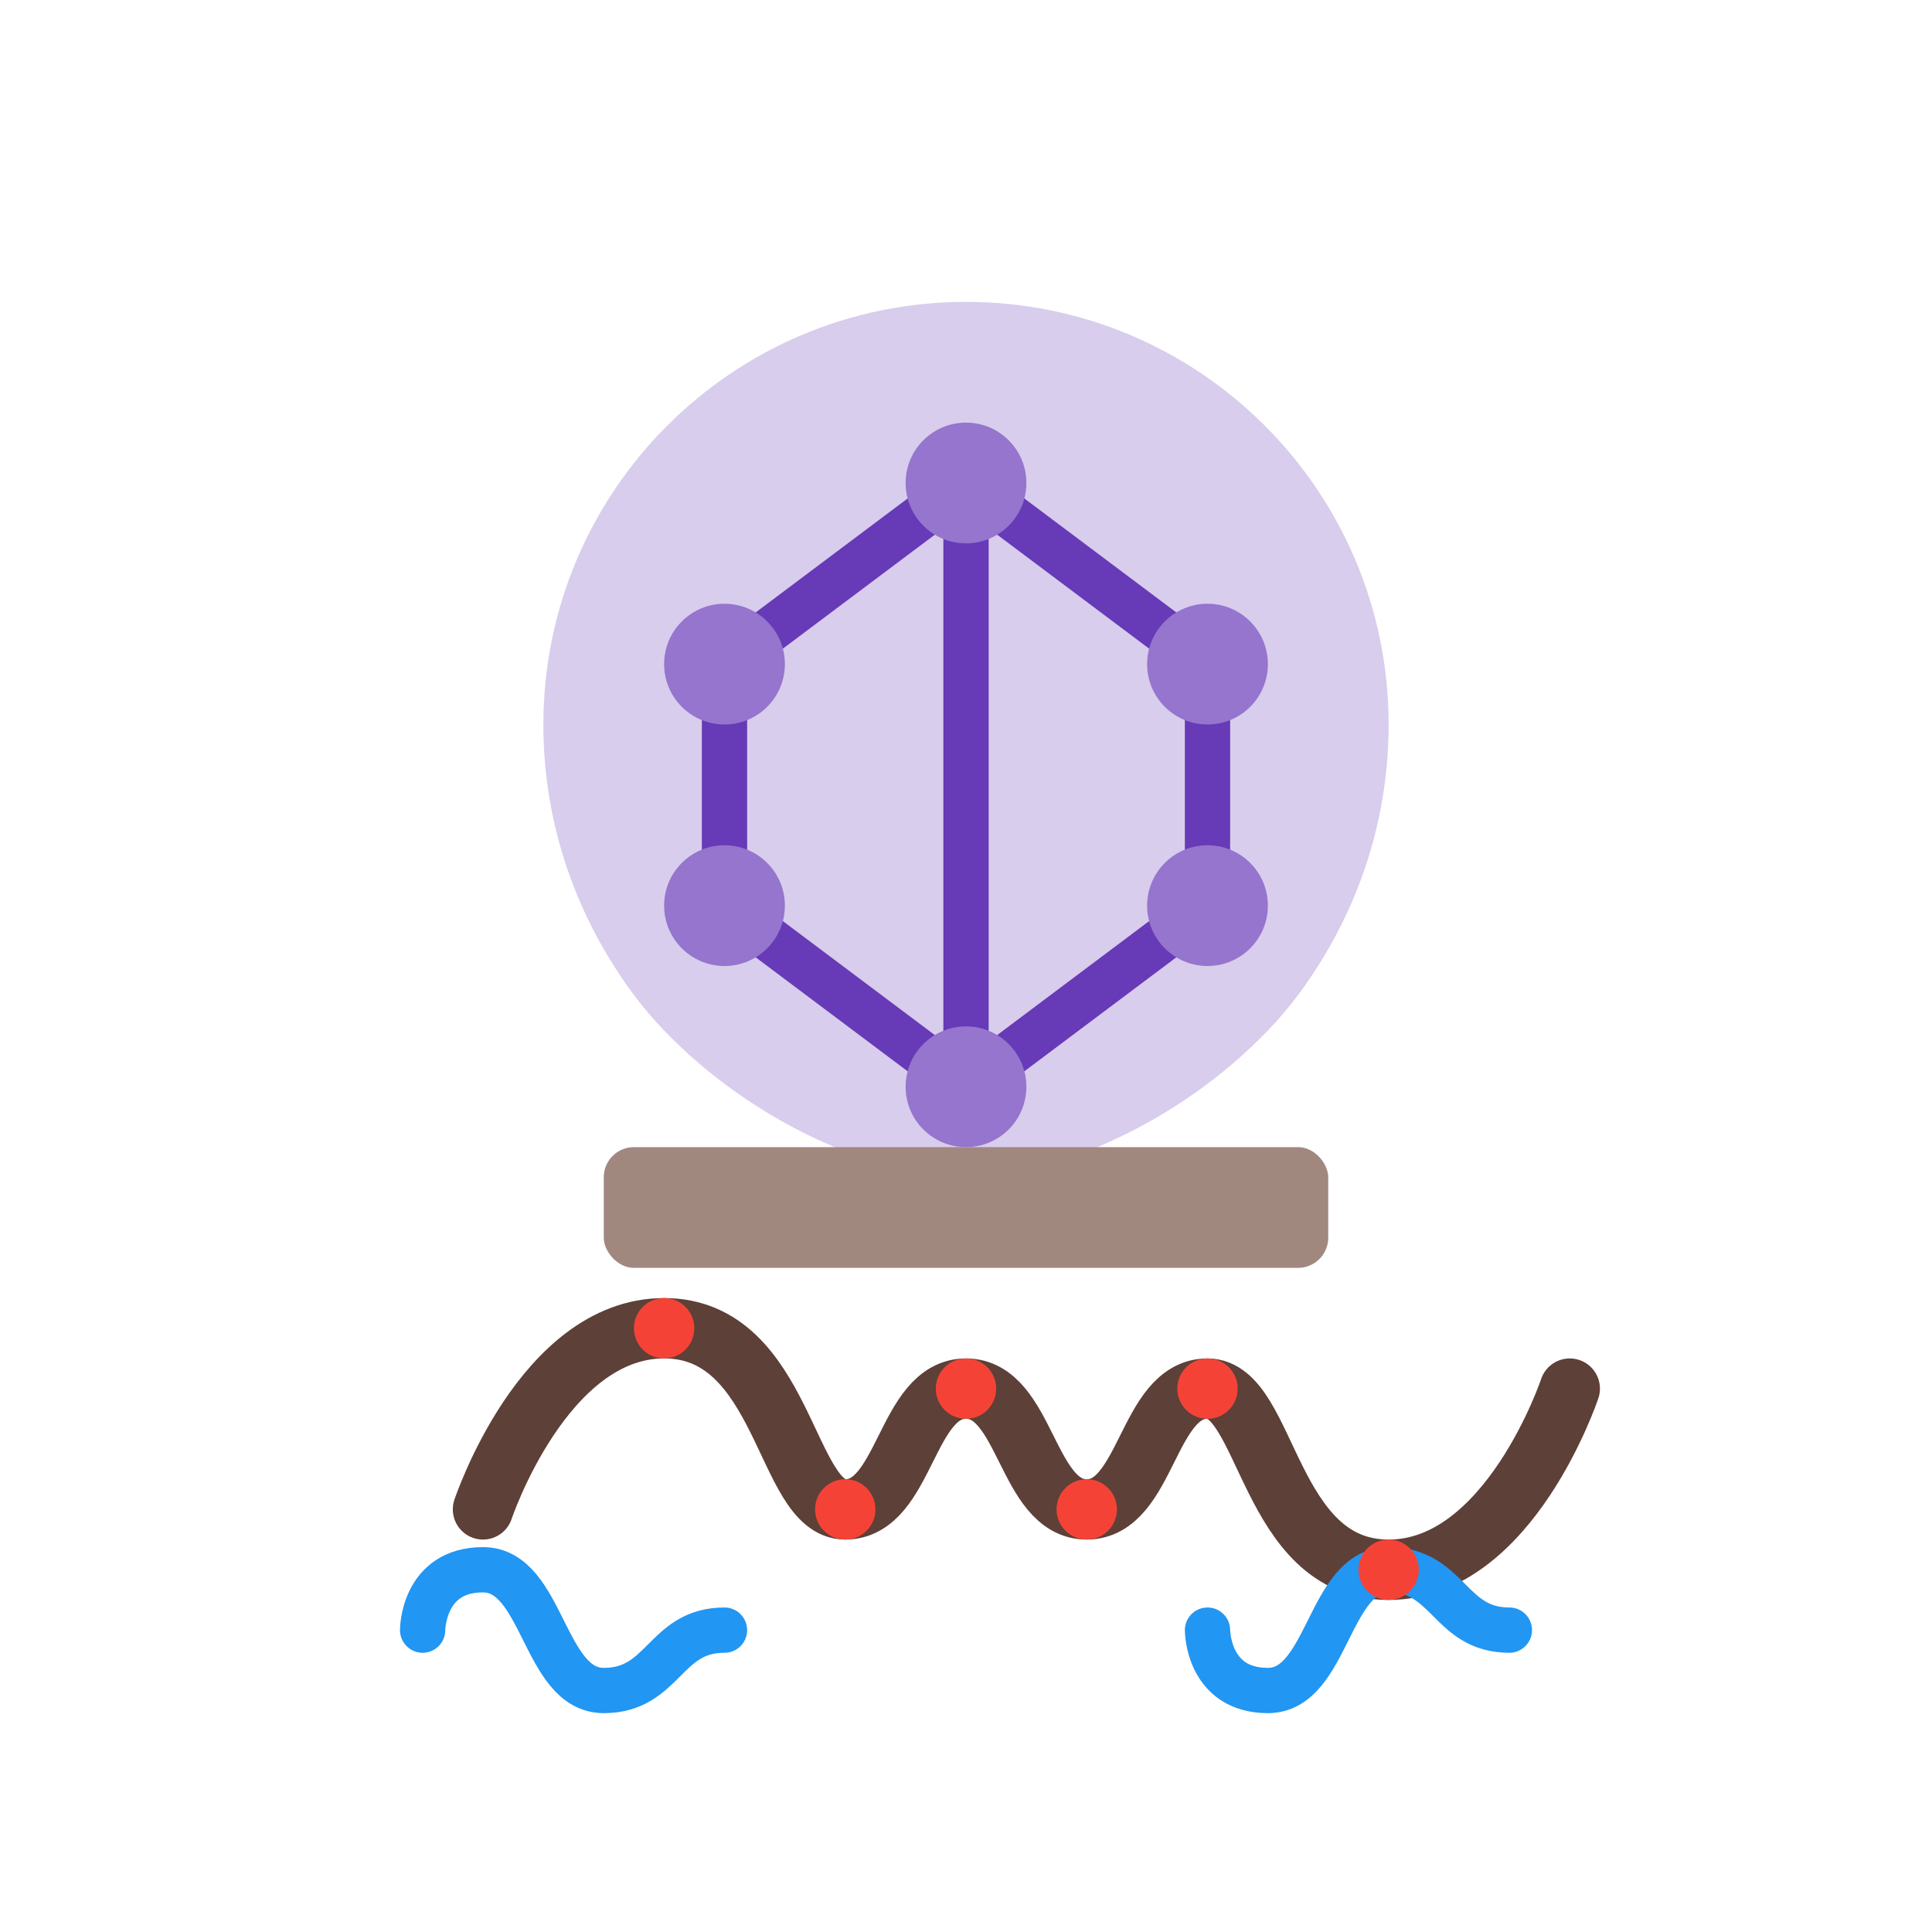
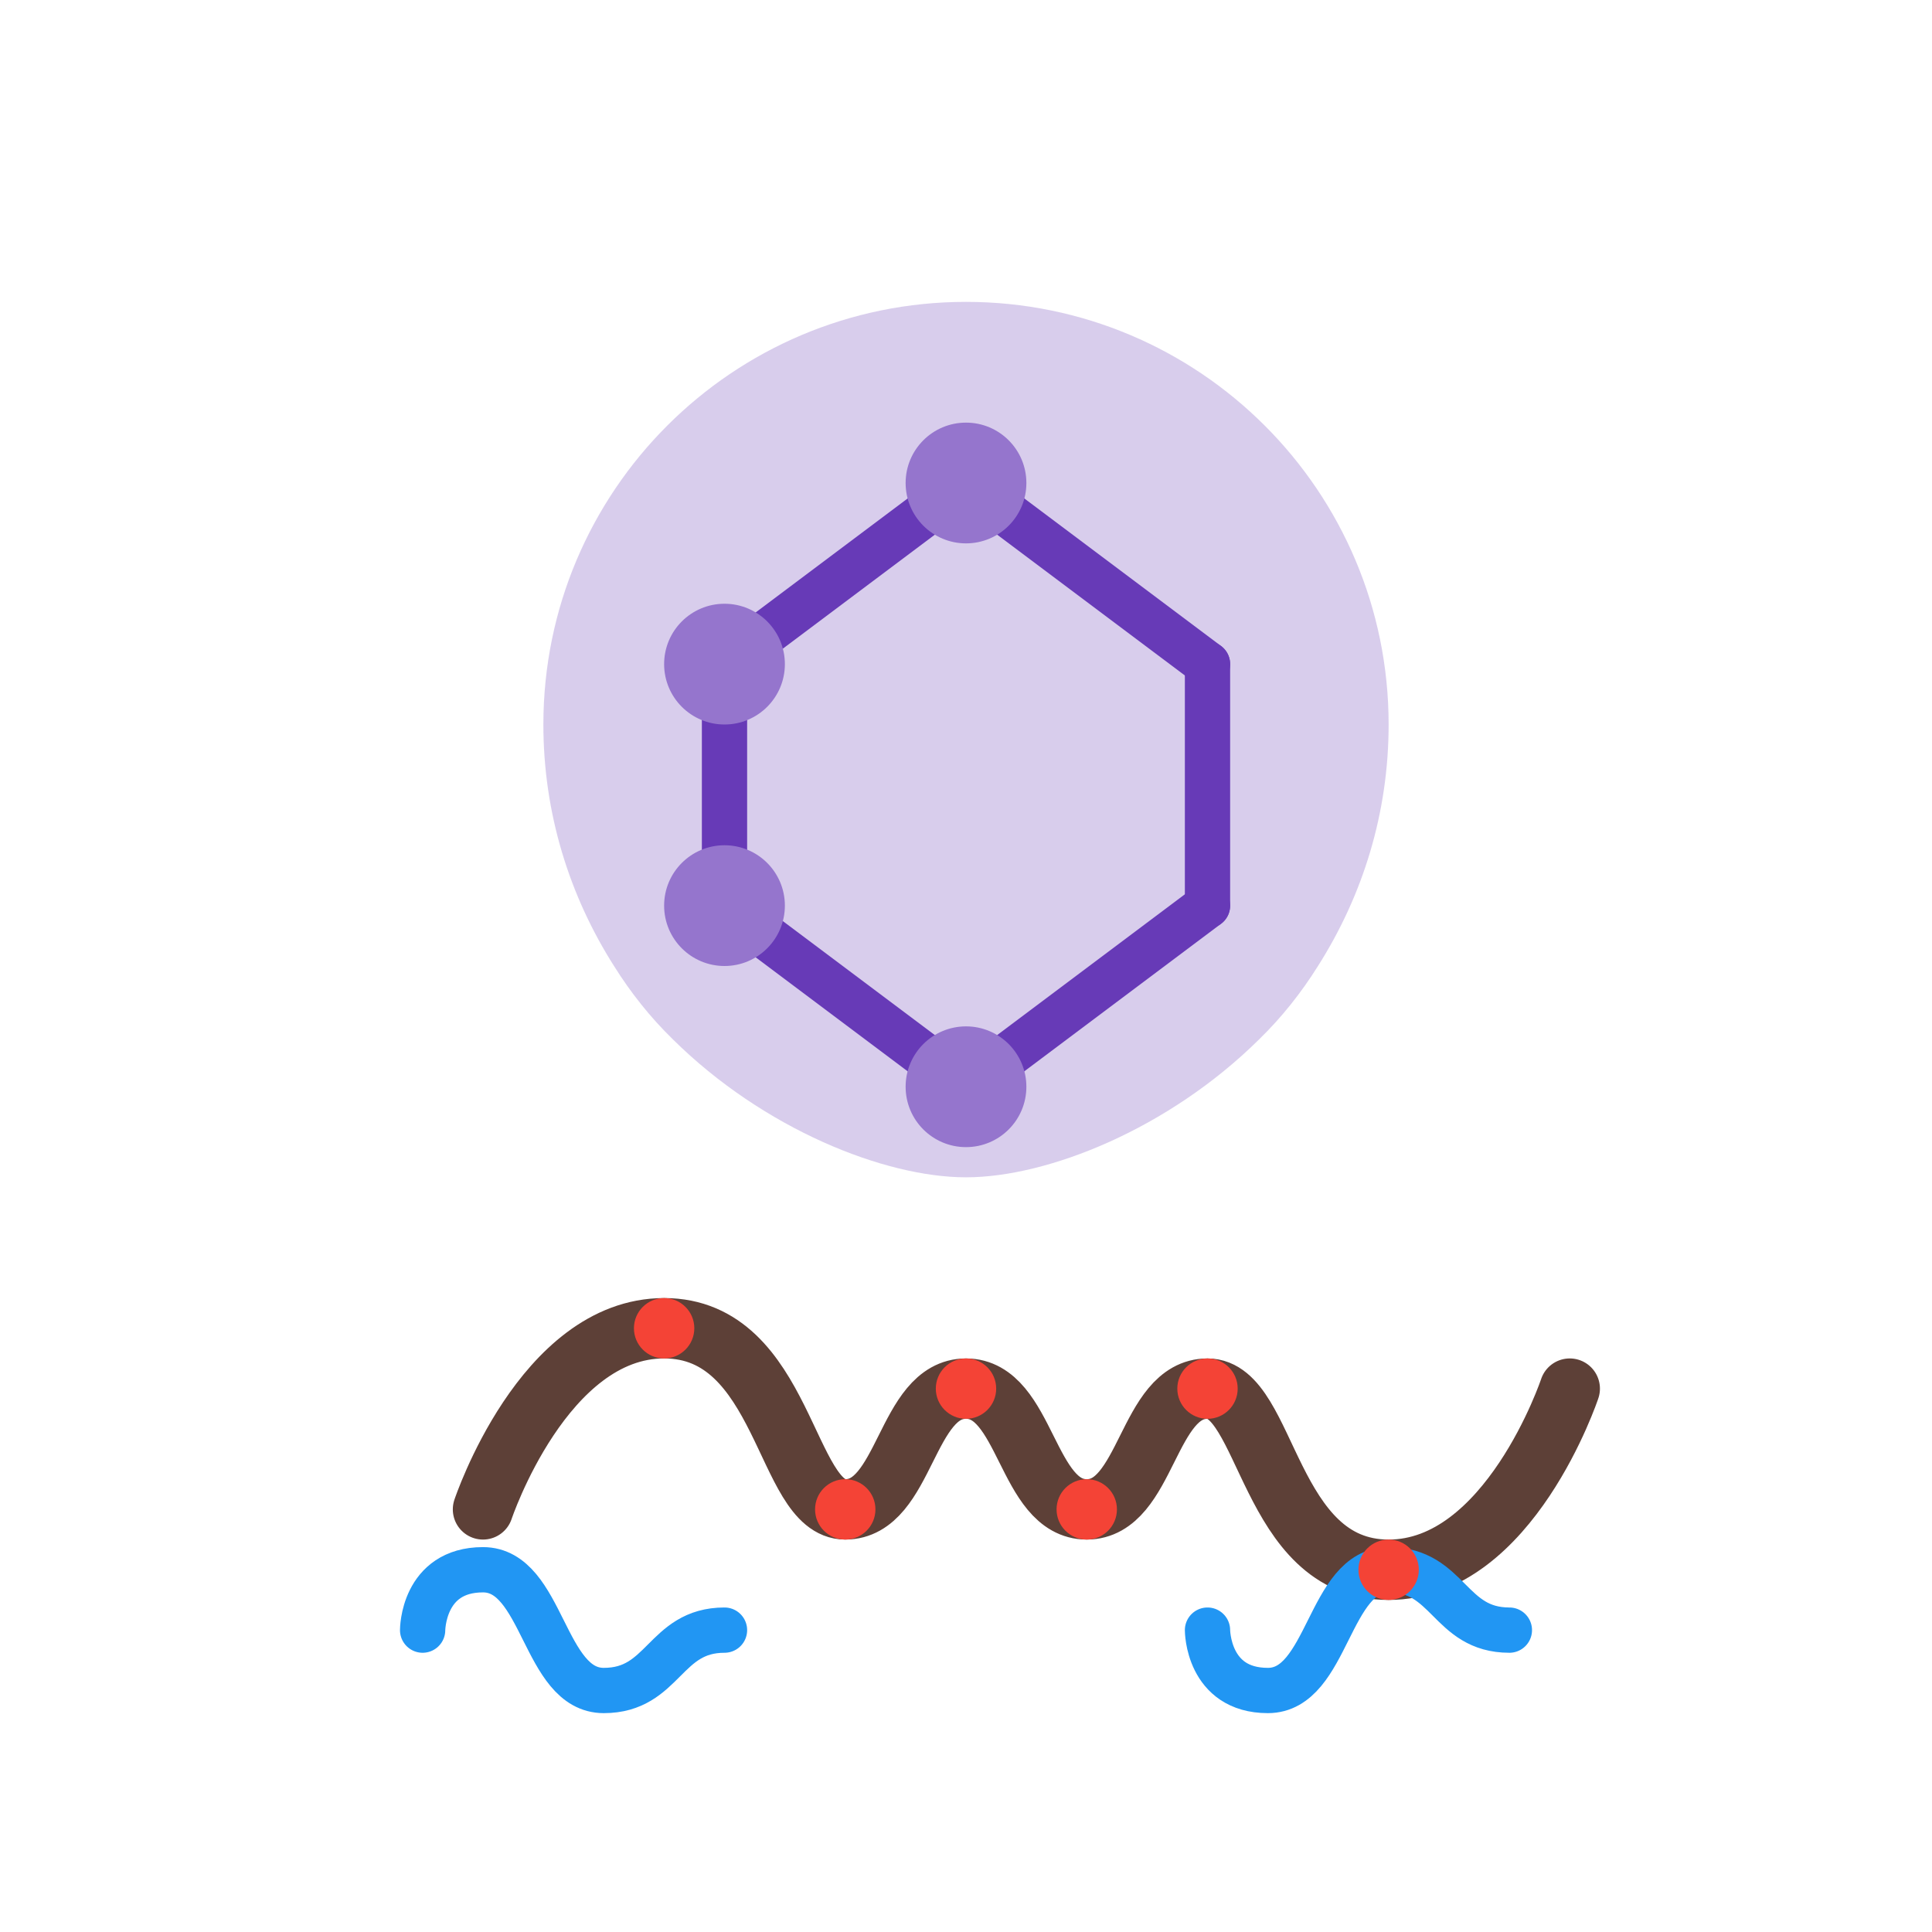
<svg xmlns="http://www.w3.org/2000/svg" width="64" height="64" viewBox="0 0 64 64" fill="none">
  <path d="M32 10C24.27 10 18 16.27 18 24C18 26.94 18.86 29.67 20.34 32C20.89 32.88 21.54 33.7 22.29 34.43C25.29 37.4 29.3 39 32 39C34.7 39 38.71 37.4 41.71 34.43C42.46 33.7 43.11 32.88 43.66 32C45.14 29.67 46 26.94 46 24C46 16.27 39.73 10 32 10Z" fill="#B39DDB" fill-opacity="0.5" />
  <path d="M24 22L32 16L40 22" stroke="#673AB7" stroke-width="1.5" stroke-linecap="round" />
  <path d="M24 30L32 36L40 30" stroke="#673AB7" stroke-width="1.5" stroke-linecap="round" />
  <path d="M24 22V30" stroke="#673AB7" stroke-width="1.5" stroke-linecap="round" />
-   <path d="M32 16V36" stroke="#673AB7" stroke-width="1.5" stroke-linecap="round" />
  <path d="M40 22V30" stroke="#673AB7" stroke-width="1.5" stroke-linecap="round" />
  <circle cx="24" cy="22" r="2" fill="#9575CD" />
  <circle cx="32" cy="16" r="2" fill="#9575CD" />
-   <circle cx="40" cy="22" r="2" fill="#9575CD" />
  <circle cx="24" cy="30" r="2" fill="#9575CD" />
  <circle cx="32" cy="36" r="2" fill="#9575CD" />
-   <circle cx="40" cy="30" r="2" fill="#9575CD" />
  <path d="M16 50C16 50 18 44 22 44C26 44 26 50 28 50C30 50 30 46 32 46C34 46 34 50 36 50C38 50 38 46 40 46C42 46 42 52 46 52C50 52 52 46 52 46" stroke="#5D4037" stroke-width="2" stroke-linecap="round" stroke-linejoin="round" />
-   <rect x="20" y="38" width="24" height="4" rx="1" fill="#A1887F" />
  <path d="M14 54C14 54 14 52 16 52C18 52 18 56 20 56C22 56 22 54 24 54" stroke="#2196F3" stroke-width="1.5" stroke-linecap="round" />
  <path d="M40 54C40 54 40 56 42 56C44 56 44 52 46 52C48 52 48 54 50 54" stroke="#2196F3" stroke-width="1.5" stroke-linecap="round" />
  <circle cx="22" cy="44" r="1" fill="#F44336" />
  <circle cx="28" cy="50" r="1" fill="#F44336" />
  <circle cx="32" cy="46" r="1" fill="#F44336" />
  <circle cx="36" cy="50" r="1" fill="#F44336" />
  <circle cx="40" cy="46" r="1" fill="#F44336" />
  <circle cx="46" cy="52" r="1" fill="#F44336" />
</svg>